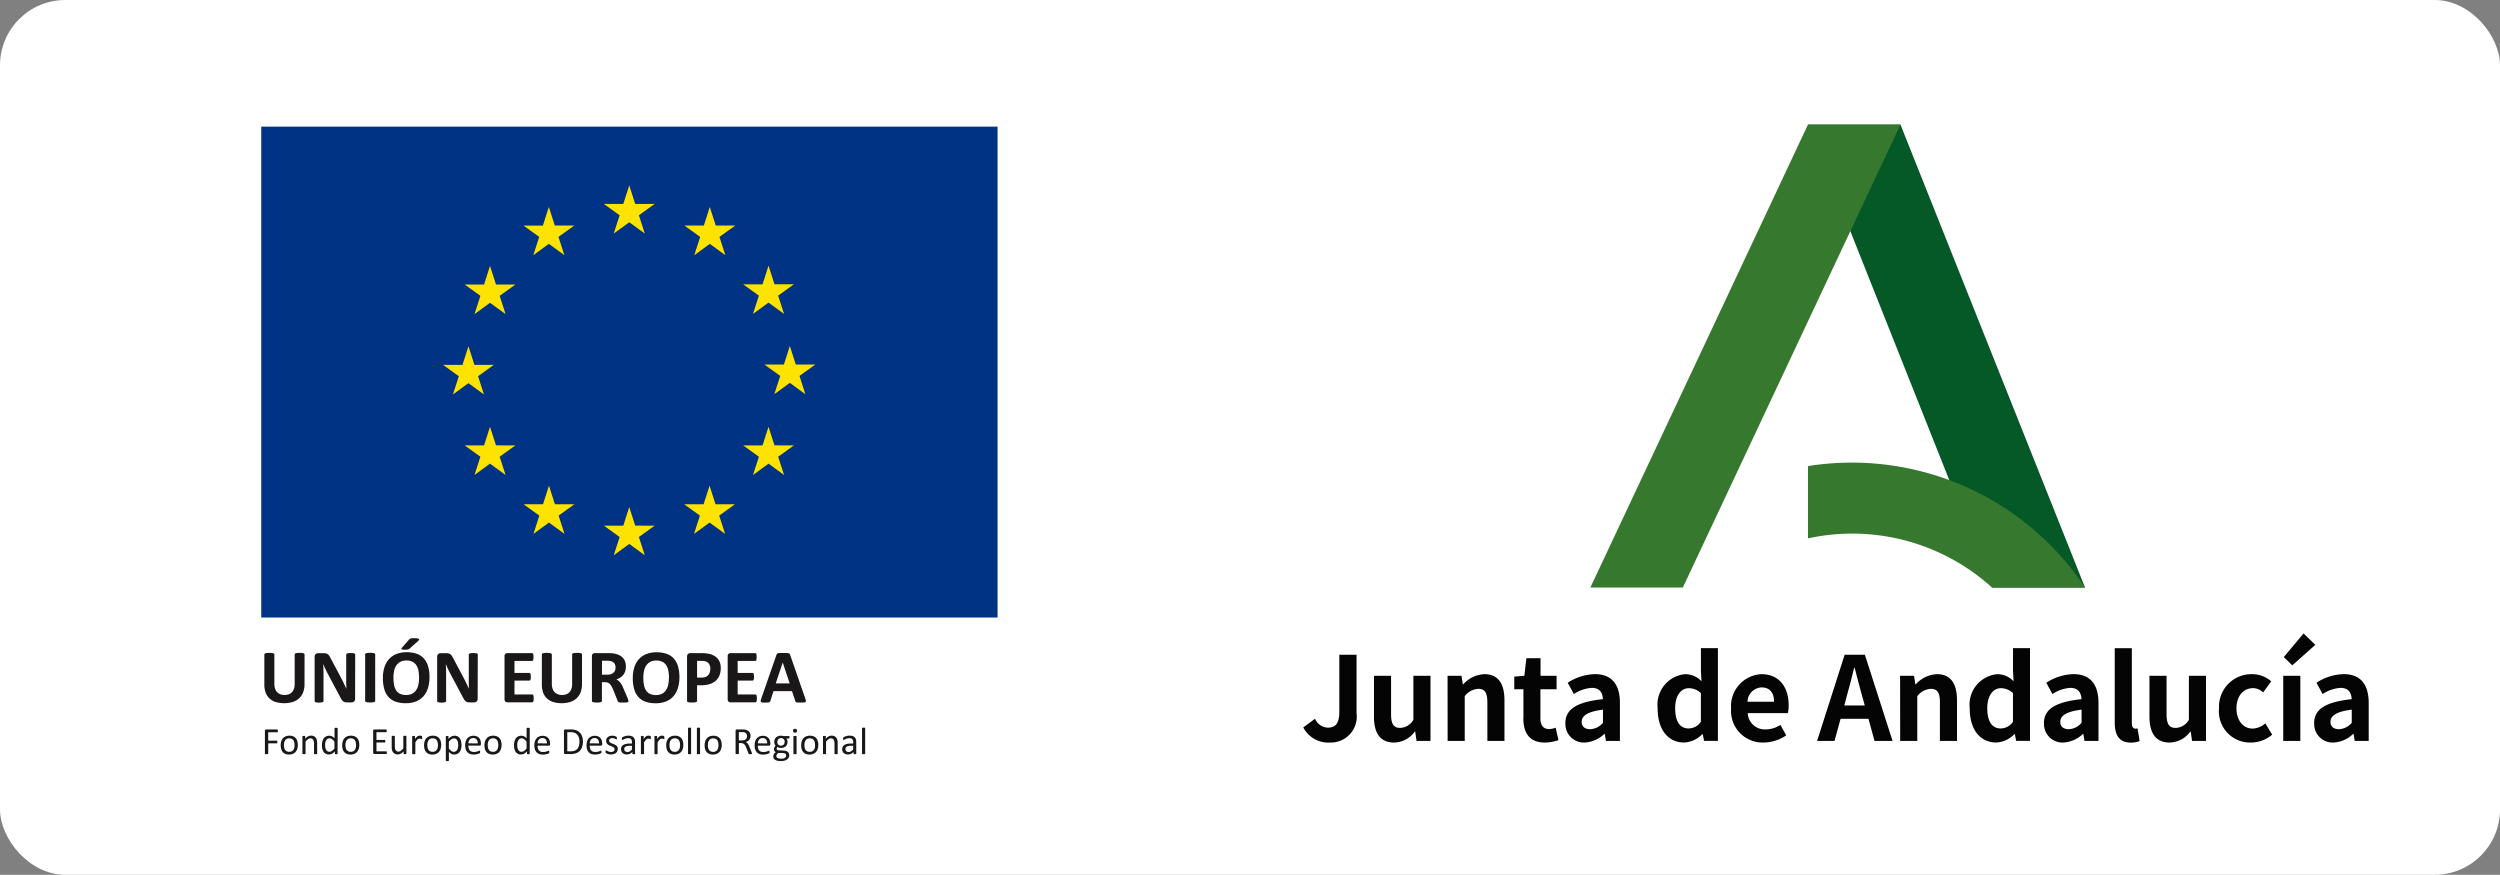
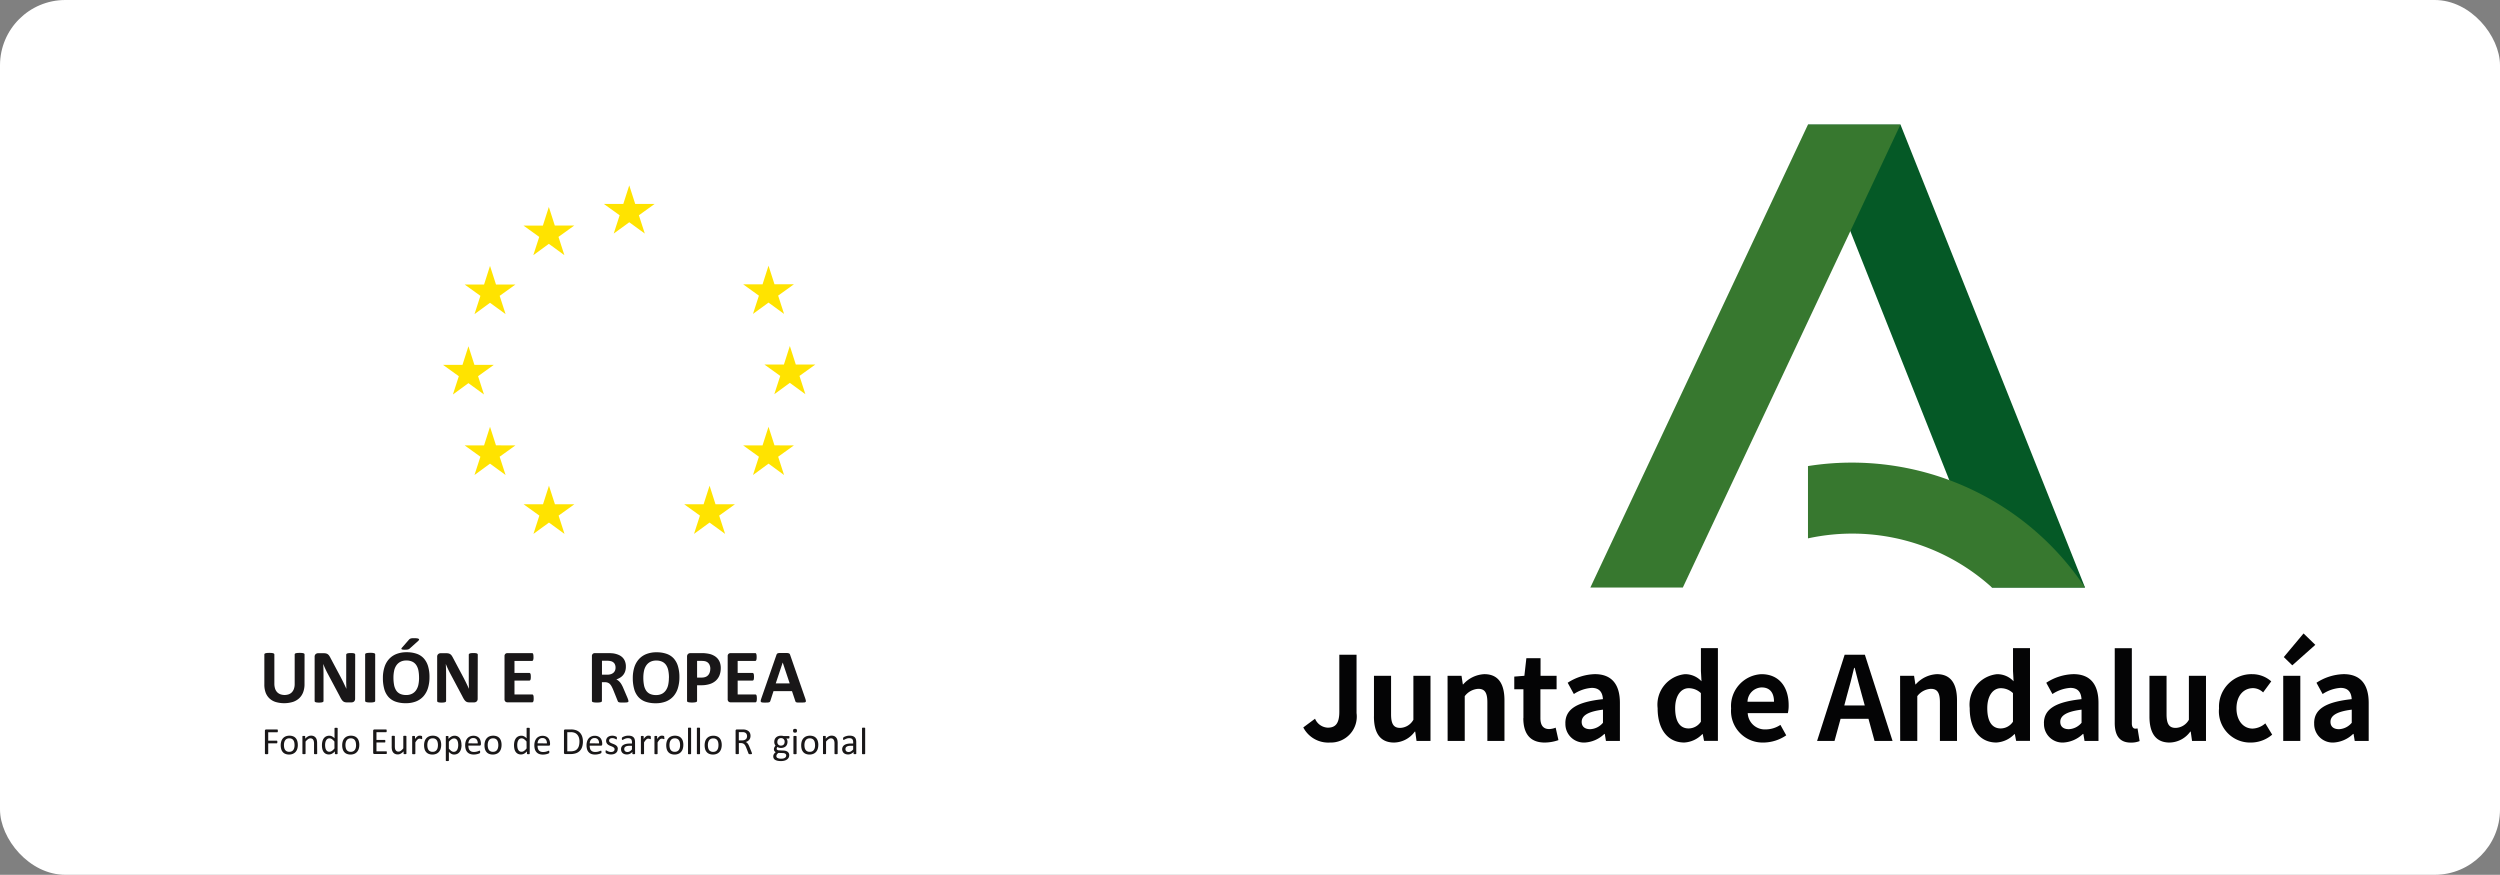
<svg xmlns="http://www.w3.org/2000/svg" width="191.301" height="66.939" viewBox="0 0 191.301 66.939">
  <rect x="0" y="0" width="191.301" height="66.939" fill="#808080" stroke="none" />
  <g id="Grupo_21576" data-name="Grupo 21576" transform="translate(-1018.699 -3662.186)">
    <rect id="Rectángulo_341" data-name="Rectángulo 341" width="191.301" height="66.94" rx="5" transform="translate(1018.699 3662.186)" fill="#fff" />
    <g id="Grupo_21573" data-name="Grupo 21573" transform="translate(1038.69 3671.876)">
      <path id="Trazado_22274" data-name="Trazado 22274" d="M1788.5,769.008a1.744,1.744,0,0,1-.1.619,1.214,1.214,0,0,1-.3.464,1.321,1.321,0,0,1-.489.288,2.314,2.314,0,0,1-1.306.009,1.217,1.217,0,0,1-.479-.269,1.185,1.185,0,0,1-.3-.449,1.747,1.747,0,0,1-.1-.63v-2.291a.084.084,0,0,1,.019-.052.115.115,0,0,1,.062-.038.631.631,0,0,1,.117-.024c.049-.005.111-.007.186-.007a1.825,1.825,0,0,1,.184.007.588.588,0,0,1,.116.024.129.129,0,0,1,.063.038.084.084,0,0,1,.019.052v2.224a1.249,1.249,0,0,0,.055.388.707.707,0,0,0,.158.272.656.656,0,0,0,.248.161.978.978,0,0,0,.645,0,.644.644,0,0,0,.242-.161.74.74,0,0,0,.152-.263,1.069,1.069,0,0,0,.055-.354v-2.267a.083.083,0,0,1,.017-.052.114.114,0,0,1,.062-.038.563.563,0,0,1,.117-.024,1.831,1.831,0,0,1,.184-.007,1.775,1.775,0,0,1,.183.007.621.621,0,0,1,.115.024.123.123,0,0,1,.062.038.1.1,0,0,1,.016.052Z" transform="translate(-1785.189 -726.358)" fill="#191718" />
      <path id="Trazado_22275" data-name="Trazado 22275" d="M1799.063,770.15a.276.276,0,0,1-.023.118.228.228,0,0,1-.062.088.218.218,0,0,1-.094.051.344.344,0,0,1-.109.016h-.326a.678.678,0,0,1-.177-.02.359.359,0,0,1-.137-.074.669.669,0,0,1-.12-.146,2.345,2.345,0,0,1-.13-.237l-.938-1.76c-.055-.105-.111-.218-.167-.339s-.107-.239-.151-.353h-.007c.009.14.015.279.018.418s.005.282.005.43v1.97a.1.1,0,0,1-.014.053.122.122,0,0,1-.058.039.388.388,0,0,1-.1.024,1.378,1.378,0,0,1-.173.01,1.308,1.308,0,0,1-.168-.01.4.4,0,0,1-.1-.024.115.115,0,0,1-.053-.039.094.094,0,0,1-.013-.053v-3.384a.253.253,0,0,1,.079-.2.288.288,0,0,1,.2-.069h.41a.814.814,0,0,1,.186.019.381.381,0,0,1,.135.063.459.459,0,0,1,.112.121,1.467,1.467,0,0,1,.107.19l.733,1.377.128.246c.042.081.081.16.12.241s.076.16.113.237.073.156.108.233h0c-.006-.136-.01-.277-.014-.426s0-.288,0-.422v-1.765a.086.086,0,0,1,.018-.053.142.142,0,0,1,.058-.041.373.373,0,0,1,.107-.024,1.3,1.3,0,0,1,.172-.009,1.22,1.22,0,0,1,.166.009.308.308,0,0,1,.1.024.121.121,0,0,1,.052.041.1.1,0,0,1,.014.053Z" transform="translate(-1791.881 -726.365)" fill="#191718" />
      <path id="Trazado_22276" data-name="Trazado 22276" d="M1807.343,770.3a.084.084,0,0,1-.018.053.144.144,0,0,1-.063.037.664.664,0,0,1-.116.023,1.6,1.6,0,0,1-.187.01,1.58,1.58,0,0,1-.184-.01.685.685,0,0,1-.118-.023.141.141,0,0,1-.063-.037.081.081,0,0,1-.019-.053v-3.557a.082.082,0,0,1,.019-.052.136.136,0,0,1,.065-.038.625.625,0,0,1,.116-.023q.075-.008.184-.008c.076,0,.139,0,.188.008a.609.609,0,0,1,.116.023.136.136,0,0,1,.063.038.086.086,0,0,1,.018.052Z" transform="translate(-1798.625 -726.358)" fill="#191718" />
      <path id="Trazado_22277" data-name="Trazado 22277" d="M1813.865,766.509a2.757,2.757,0,0,1-.116.838,1.705,1.705,0,0,1-.347.628,1.5,1.5,0,0,1-.568.393,2.116,2.116,0,0,1-.785.135,2.306,2.306,0,0,1-.766-.115,1.33,1.33,0,0,1-.546-.351,1.518,1.518,0,0,1-.327-.6,3.022,3.022,0,0,1-.109-.861,2.677,2.677,0,0,1,.117-.822,1.646,1.646,0,0,1,.345-.621,1.517,1.517,0,0,1,.569-.393,2.093,2.093,0,0,1,.788-.137,2.269,2.269,0,0,1,.755.114,1.319,1.319,0,0,1,.546.348,1.555,1.555,0,0,1,.333.6,2.856,2.856,0,0,1,.112.849m-.8.041a2.934,2.934,0,0,0-.045-.54,1.184,1.184,0,0,0-.159-.416.762.762,0,0,0-.3-.268,1.022,1.022,0,0,0-.466-.095.95.95,0,0,0-.47.107.857.857,0,0,0-.306.284,1.149,1.149,0,0,0-.164.415,2.465,2.465,0,0,0-.048.5,3.065,3.065,0,0,0,.046.555,1.21,1.21,0,0,0,.157.42.732.732,0,0,0,.3.267,1.067,1.067,0,0,0,.469.092.949.949,0,0,0,.47-.106.827.827,0,0,0,.306-.285,1.192,1.192,0,0,0,.165-.421,2.6,2.6,0,0,0,.047-.51m-.788-2.895a.493.493,0,0,1,.074-.071.321.321,0,0,1,.088-.04.55.55,0,0,1,.123-.018c.048,0,.108,0,.18,0a.958.958,0,0,1,.208.017.213.213,0,0,1,.1.045.051.051,0,0,1,.012.062.2.2,0,0,1-.054.073l-.647.582a.325.325,0,0,1-.059.046.328.328,0,0,1-.074.032.576.576,0,0,1-.1.019c-.041,0-.092.005-.151.005a1.122,1.122,0,0,1-.159-.009.189.189,0,0,1-.086-.028.049.049,0,0,1-.019-.049.191.191,0,0,1,.041-.068Z" transform="translate(-1800.992 -724.384)" fill="#191718" />
      <path id="Trazado_22278" data-name="Trazado 22278" d="M1824.78,770.15a.283.283,0,0,1-.021.118.252.252,0,0,1-.063.088.23.23,0,0,1-.093.051.35.35,0,0,1-.109.016h-.326a.678.678,0,0,1-.177-.02.362.362,0,0,1-.137-.074.662.662,0,0,1-.12-.146q-.058-.092-.131-.237l-.936-1.76c-.054-.105-.111-.218-.167-.339s-.107-.239-.152-.353h-.006c.007.14.014.279.018.418s.005.282.005.43v1.97a.092.092,0,0,1-.016.053.12.12,0,0,1-.055.039.416.416,0,0,1-.105.024,1.357,1.357,0,0,1-.171.01,1.331,1.331,0,0,1-.17-.01.4.4,0,0,1-.1-.024.112.112,0,0,1-.052-.039.1.1,0,0,1-.015-.053v-3.384a.256.256,0,0,1,.079-.2.288.288,0,0,1,.2-.069h.41a.818.818,0,0,1,.188.019.391.391,0,0,1,.135.063.477.477,0,0,1,.112.121,1.779,1.779,0,0,1,.108.19l.732,1.377c.043.082.086.165.127.246s.082.16.121.241.077.16.113.237.073.156.108.233h0c-.006-.136-.01-.277-.014-.426s0-.288,0-.422v-1.765a.078.078,0,0,1,.019-.053.15.15,0,0,1,.058-.041.381.381,0,0,1,.108-.024,1.276,1.276,0,0,1,.17-.009,1.237,1.237,0,0,1,.167.009.308.308,0,0,1,.1.024.119.119,0,0,1,.052.041.1.1,0,0,1,.014.053Z" transform="translate(-1808.22 -726.365)" fill="#191718" />
      <path id="Trazado_22279" data-name="Trazado 22279" d="M1838.056,770.139c0,.056,0,.1-.006.141a.349.349,0,0,1-.023.092.113.113,0,0,1-.036.05.078.078,0,0,1-.048.017h-1.892a.236.236,0,0,1-.161-.057.231.231,0,0,1-.066-.185v-3.282a.23.23,0,0,1,.066-.185.236.236,0,0,1,.161-.057h1.88a.072.072,0,0,1,.046.014.106.106,0,0,1,.036.052.481.481,0,0,1,.022.093c0,.037.006.086.006.144s0,.1-.006.137a.513.513,0,0,1-.022.092.126.126,0,0,1-.036.05.067.067,0,0,1-.046.016h-1.345v.92h1.138a.079.079,0,0,1,.049.016.108.108,0,0,1,.035.05.316.316,0,0,1,.022.09,1.519,1.519,0,0,1,0,.277.326.326,0,0,1-.022.09.114.114,0,0,1-.035.047.093.093,0,0,1-.049.014h-1.138v1.063h1.357a.081.081,0,0,1,.048.015.119.119,0,0,1,.036.051.359.359,0,0,1,.023.093c0,.037.006.085.006.14" transform="translate(-1817.209 -726.387)" fill="#191718" />
-       <path id="Trazado_22280" data-name="Trazado 22280" d="M1846.72,769.008a1.794,1.794,0,0,1-.1.619,1.228,1.228,0,0,1-.3.464,1.316,1.316,0,0,1-.488.288,2.322,2.322,0,0,1-1.308.009,1.219,1.219,0,0,1-.476-.269,1.166,1.166,0,0,1-.3-.449,1.764,1.764,0,0,1-.1-.63v-2.291a.1.1,0,0,1,.016-.052.125.125,0,0,1,.064-.038.632.632,0,0,1,.116-.024c.05-.005.111-.007.188-.007a1.8,1.8,0,0,1,.182.007.59.59,0,0,1,.117.024.124.124,0,0,1,.062.038.087.087,0,0,1,.02.052v2.224a1.235,1.235,0,0,0,.054.388.709.709,0,0,0,.16.272.638.638,0,0,0,.248.161.882.882,0,0,0,.321.054.9.9,0,0,0,.324-.055.632.632,0,0,0,.24-.161.715.715,0,0,0,.153-.263,1.07,1.07,0,0,0,.053-.354v-2.267a.089.089,0,0,1,.018-.052.118.118,0,0,1,.062-.038.566.566,0,0,1,.117-.024c.05-.005.112-.007.185-.007a1.807,1.807,0,0,1,.183.007.612.612,0,0,1,.114.024.121.121,0,0,1,.061.038.086.086,0,0,1,.017.052Z" transform="translate(-1822.177 -726.358)" fill="#191718" />
      <path id="Trazado_22281" data-name="Trazado 22281" d="M1856.967,770.34a.126.126,0,0,1-.011.054.09.09,0,0,1-.056.037.579.579,0,0,1-.128.021c-.056,0-.133.005-.229.005s-.146,0-.2-.005a.431.431,0,0,1-.115-.023.133.133,0,0,1-.059-.04.29.29,0,0,1-.029-.06l-.338-.841c-.041-.1-.08-.18-.119-.253a.818.818,0,0,0-.13-.186.476.476,0,0,0-.165-.112.568.568,0,0,0-.214-.037h-.239v1.434a.085.085,0,0,1-.019.053.141.141,0,0,1-.063.037.622.622,0,0,1-.116.023,1.585,1.585,0,0,1-.186.009,1.613,1.613,0,0,1-.185-.009.642.642,0,0,1-.118-.023.121.121,0,0,1-.06-.037.08.08,0,0,1-.018-.053v-3.419a.23.23,0,0,1,.066-.185.235.235,0,0,1,.162-.057h.974c.1,0,.18,0,.244.006s.123.008.175.014a1.633,1.633,0,0,1,.41.111.967.967,0,0,1,.307.2.845.845,0,0,1,.193.3,1.074,1.074,0,0,1,.067.4,1.16,1.16,0,0,1-.048.344.882.882,0,0,1-.142.278.909.909,0,0,1-.23.212,1.225,1.225,0,0,1-.311.146.9.9,0,0,1,.158.1.838.838,0,0,1,.139.141,1.1,1.1,0,0,1,.123.189,2.118,2.118,0,0,1,.116.241l.317.741c.028.074.049.128.058.161a.351.351,0,0,1,.015.081m-.986-2.555a.563.563,0,0,0-.084-.314.463.463,0,0,0-.278-.18,1.052,1.052,0,0,0-.132-.024,1.864,1.864,0,0,0-.2-.008h-.343v1.068h.39a.922.922,0,0,0,.285-.039.563.563,0,0,0,.2-.11.467.467,0,0,0,.122-.171.585.585,0,0,0,.041-.22" transform="translate(-1828.867 -726.387)" fill="#191718" />
      <path id="Trazado_22282" data-name="Trazado 22282" d="M1866.306,768.4a2.82,2.82,0,0,1-.117.838,1.691,1.691,0,0,1-.347.628,1.511,1.511,0,0,1-.568.393,2.114,2.114,0,0,1-.786.135,2.315,2.315,0,0,1-.766-.115,1.325,1.325,0,0,1-.545-.351,1.484,1.484,0,0,1-.327-.6,3,3,0,0,1-.111-.861,2.731,2.731,0,0,1,.116-.822,1.706,1.706,0,0,1,.348-.621,1.522,1.522,0,0,1,.569-.393,2.1,2.1,0,0,1,.787-.137,2.266,2.266,0,0,1,.755.115,1.328,1.328,0,0,1,.547.347,1.532,1.532,0,0,1,.332.6,2.868,2.868,0,0,1,.113.849m-.8.041a2.747,2.747,0,0,0-.048-.54,1.125,1.125,0,0,0-.158-.416.754.754,0,0,0-.3-.268,1.025,1.025,0,0,0-.465-.095.952.952,0,0,0-.472.107.861.861,0,0,0-.305.284,1.168,1.168,0,0,0-.165.415,2.463,2.463,0,0,0-.048.5,2.979,2.979,0,0,0,.046.554,1.188,1.188,0,0,0,.157.421.731.731,0,0,0,.3.267,1.06,1.06,0,0,0,.468.092.96.96,0,0,0,.472-.106.827.827,0,0,0,.3-.284,1.179,1.179,0,0,0,.165-.422,2.593,2.593,0,0,0,.048-.51" transform="translate(-1834.308 -726.271)" fill="#191718" />
      <path id="Trazado_22283" data-name="Trazado 22283" d="M1876.7,767.817a1.484,1.484,0,0,1-.1.562,1.1,1.1,0,0,1-.288.411,1.259,1.259,0,0,1-.465.254,2.114,2.114,0,0,1-.646.088h-.314v1.2a.079.079,0,0,1-.02.053.128.128,0,0,1-.062.037.639.639,0,0,1-.117.023,1.567,1.567,0,0,1-.187.009,1.628,1.628,0,0,1-.186-.009.622.622,0,0,1-.117-.023.128.128,0,0,1-.06-.037.08.08,0,0,1-.018-.053v-3.387a.272.272,0,0,1,.07-.2.26.26,0,0,1,.188-.069h.887c.091,0,.175,0,.254.01a2.832,2.832,0,0,1,.291.044,1.267,1.267,0,0,1,.341.124,1.015,1.015,0,0,1,.3.229.961.961,0,0,1,.187.323,1.283,1.283,0,0,1,.063.414m-.8.057a.686.686,0,0,0-.071-.327.477.477,0,0,0-.172-.19.593.593,0,0,0-.214-.077,1.746,1.746,0,0,0-.23-.015h-.326v1.277h.343a.813.813,0,0,0,.306-.05.516.516,0,0,0,.2-.137.582.582,0,0,0,.119-.213.834.834,0,0,0,.042-.268" transform="translate(-1841.538 -726.387)" fill="#191718" />
      <path id="Trazado_22284" data-name="Trazado 22284" d="M1884.885,770.139a1.344,1.344,0,0,1-.008.141.419.419,0,0,1-.02.092.15.15,0,0,1-.037.05.084.084,0,0,1-.049.017h-1.891a.236.236,0,0,1-.162-.057.23.23,0,0,1-.066-.185v-3.282a.229.229,0,0,1,.066-.185.235.235,0,0,1,.162-.057h1.879a.079.079,0,0,1,.046.014.1.1,0,0,1,.034.052.315.315,0,0,1,.022.093,1.231,1.231,0,0,1,.007.144,1.156,1.156,0,0,1-.007.137.328.328,0,0,1-.022.092.119.119,0,0,1-.034.05.073.073,0,0,1-.046.016h-1.344v.92h1.138a.076.076,0,0,1,.048.016.1.1,0,0,1,.036.05.31.31,0,0,1,.021.09,1.236,1.236,0,0,1,0,.277.32.32,0,0,1-.021.09.1.1,0,0,1-.036.047.09.09,0,0,1-.048.014h-1.138v1.063h1.356a.087.087,0,0,1,.049.015.161.161,0,0,1,.037.051.432.432,0,0,1,.02.093,1.341,1.341,0,0,1,.008.14" transform="translate(-1846.96 -726.387)" fill="#191718" />
      <path id="Trazado_22285" data-name="Trazado 22285" d="M1892.975,770.125a.973.973,0,0,1,.043.166.1.1,0,0,1-.023.092.2.2,0,0,1-.115.038c-.053,0-.128.007-.223.007s-.177,0-.232,0a.6.6,0,0,1-.126-.018.109.109,0,0,1-.061-.038.167.167,0,0,1-.028-.06l-.253-.756h-1.416l-.237.735a.258.258,0,0,1-.031.069.12.12,0,0,1-.061.043.422.422,0,0,1-.12.023c-.052,0-.119.005-.2.005a1.8,1.8,0,0,1-.208-.01.16.16,0,0,1-.1-.042.108.108,0,0,1-.021-.094.982.982,0,0,1,.043-.163l1.161-3.341a.251.251,0,0,1,.042-.08.144.144,0,0,1,.073-.046.56.56,0,0,1,.141-.021c.06,0,.14,0,.239,0,.115,0,.206,0,.273,0a.685.685,0,0,1,.158.021.162.162,0,0,1,.084.048.285.285,0,0,1,.041.087Zm-1.729-2.762h0l-.533,1.6h1.068Z" transform="translate(-1851.344 -726.358)" fill="#191718" />
      <path id="Trazado_22286" data-name="Trazado 22286" d="M1786.529,782.809a.429.429,0,0,1,0,.048.107.107,0,0,1-.01.033.051.051,0,0,1-.016.018.048.048,0,0,1-.021.005h-.688v.641h.652a.041.041,0,0,1,.019.005.036.036,0,0,1,.015.017.08.08,0,0,1,.012.031.462.462,0,0,1,0,.05.412.412,0,0,1,0,.047.092.092,0,0,1-.012.032.058.058,0,0,1-.015.02.042.042,0,0,1-.019.006h-.652v.784a.039.039,0,0,1-.028.035.182.182,0,0,1-.037.008.377.377,0,0,1-.062,0,.367.367,0,0,1-.06,0,.188.188,0,0,1-.039-.008.033.033,0,0,1-.021-.015.035.035,0,0,1-.006-.02V782.8a.093.093,0,0,1,.031-.079.106.106,0,0,1,.063-.022h.847a.045.045,0,0,1,.021.006.049.049,0,0,1,.016.019.117.117,0,0,1,.01.034.464.464,0,0,1,0,.049" transform="translate(-1785.261 -736.57)" fill="#191718" />
      <path id="Trazado_22287" data-name="Trazado 22287" d="M1790.17,784.7a1,1,0,0,1-.041.3.637.637,0,0,1-.126.232.568.568,0,0,1-.21.152.721.721,0,0,1-.292.056.752.752,0,0,1-.281-.049.492.492,0,0,1-.2-.14.577.577,0,0,1-.119-.222,1.03,1.03,0,0,1-.041-.3,1,1,0,0,1,.042-.294.649.649,0,0,1,.125-.233.573.573,0,0,1,.208-.151.747.747,0,0,1,.291-.054.738.738,0,0,1,.282.048.5.5,0,0,1,.2.139.58.58,0,0,1,.121.224,1.015,1.015,0,0,1,.039.295m-.249.016a1.078,1.078,0,0,0-.019-.2.481.481,0,0,0-.066-.165.316.316,0,0,0-.123-.113.4.4,0,0,0-.195-.042.421.421,0,0,0-.184.037.325.325,0,0,0-.127.108.509.509,0,0,0-.073.163.787.787,0,0,0-.024.206,1.048,1.048,0,0,0,.019.2.5.5,0,0,0,.067.166.335.335,0,0,0,.125.111.4.4,0,0,0,.193.042.42.42,0,0,0,.184-.037.341.341,0,0,0,.127-.106.426.426,0,0,0,.073-.163.82.82,0,0,0,.024-.208" transform="translate(-1787.371 -737.392)" fill="#191718" />
      <path id="Trazado_22288" data-name="Trazado 22288" d="M1794.55,785.369a.032.032,0,0,1-.006.02.071.071,0,0,1-.02.014.167.167,0,0,1-.037.008.44.44,0,0,1-.058,0,.475.475,0,0,1-.06,0,.2.2,0,0,1-.036-.008.088.088,0,0,1-.019-.014.033.033,0,0,1-.006-.02V784.6a.674.674,0,0,0-.019-.18.342.342,0,0,0-.05-.117.212.212,0,0,0-.086-.077.276.276,0,0,0-.122-.026.306.306,0,0,0-.182.065.955.955,0,0,0-.19.186v.916a.031.031,0,0,1-.005.02.07.07,0,0,1-.018.014l-.036.008a.475.475,0,0,1-.061,0,.452.452,0,0,1-.058,0,.242.242,0,0,1-.037-.008.055.055,0,0,1-.019-.014.028.028,0,0,1-.006-.02v-1.31a.038.038,0,0,1,0-.02.067.067,0,0,1,.018-.014.1.1,0,0,1,.034-.009c.013,0,.031,0,.052,0s.039,0,.053,0a.093.093,0,0,1,.034.009.056.056,0,0,1,.016.014.05.05,0,0,1,.007.02v.174a.76.76,0,0,1,.219-.181.478.478,0,0,1,.222-.057.5.5,0,0,1,.221.044.428.428,0,0,1,.145.119.469.469,0,0,1,.079.174,1,1,0,0,1,.025.241Z" transform="translate(-1790.269 -737.392)" fill="#191718" />
      <path id="Trazado_22289" data-name="Trazado 22289" d="M1798.694,784.308a.035.035,0,0,1,0,.02.031.031,0,0,1-.017.014l-.034.009a.366.366,0,0,1-.05,0,.385.385,0,0,1-.051,0l-.033-.009a.036.036,0,0,1-.02-.014.043.043,0,0,1,0-.02v-.172a.939.939,0,0,1-.216.175.492.492,0,0,1-.242.062.518.518,0,0,1-.247-.056.482.482,0,0,1-.165-.151.694.694,0,0,1-.093-.225,1.267,1.267,0,0,1-.028-.272,1.227,1.227,0,0,1,.036-.3.676.676,0,0,1,.108-.232.47.47,0,0,1,.177-.147.557.557,0,0,1,.243-.052.433.433,0,0,1,.21.051.726.726,0,0,1,.189.147v-.761a.055.055,0,0,1,.005-.02.055.055,0,0,1,.018-.015l.039-.008a.354.354,0,0,1,.057,0,.367.367,0,0,1,.059,0l.037.008a.071.071,0,0,1,.02.015.034.034,0,0,1,.005.02Zm-.241-.921a.927.927,0,0,0-.189-.185.328.328,0,0,0-.189-.063.279.279,0,0,0-.157.043.321.321,0,0,0-.1.116.522.522,0,0,0-.059.161.94.94,0,0,0-.019.183,1.237,1.237,0,0,0,.016.194.548.548,0,0,0,.054.168.3.3,0,0,0,.1.117.257.257,0,0,0,.156.045.318.318,0,0,0,.184-.058.832.832,0,0,0,.1-.078,1.484,1.484,0,0,0,.107-.121Z" transform="translate(-1792.854 -736.331)" fill="#191718" />
      <path id="Trazado_22290" data-name="Trazado 22290" d="M1803.068,784.7a.986.986,0,0,1-.043.3.657.657,0,0,1-.126.232.555.555,0,0,1-.209.152.719.719,0,0,1-.291.056.75.75,0,0,1-.282-.049.5.5,0,0,1-.2-.14.6.6,0,0,1-.118-.222,1.006,1.006,0,0,1-.04-.3.989.989,0,0,1,.041-.294.646.646,0,0,1,.125-.233.576.576,0,0,1,.208-.151.758.758,0,0,1,.294-.054.743.743,0,0,1,.28.048.505.505,0,0,1,.2.139.58.58,0,0,1,.121.224,1,1,0,0,1,.041.295m-.249.016a.981.981,0,0,0-.021-.2.449.449,0,0,0-.065-.165.3.3,0,0,0-.122-.113.4.4,0,0,0-.194-.042.414.414,0,0,0-.184.037.321.321,0,0,0-.127.108.481.481,0,0,0-.075.163.854.854,0,0,0-.024.206.958.958,0,0,0,.021.2.481.481,0,0,0,.064.166.351.351,0,0,0,.126.111.4.4,0,0,0,.193.042.411.411,0,0,0,.183-.037.349.349,0,0,0,.129-.106.476.476,0,0,0,.073-.163.879.879,0,0,0,.024-.208" transform="translate(-1795.565 -737.392)" fill="#191718" />
      <path id="Trazado_22291" data-name="Trazado 22291" d="M1809.289,784.48a.272.272,0,0,1,0,.046.074.074,0,0,1-.01.033.076.076,0,0,1-.015.019.071.071,0,0,1-.023,0h-.9a.1.1,0,0,1-.062-.021.1.1,0,0,1-.031-.08V782.8a.1.1,0,0,1,.031-.079.1.1,0,0,1,.063-.022h.894a.039.039,0,0,1,.021.006.034.034,0,0,1,.015.019.142.142,0,0,1,.009.033.288.288,0,0,1,0,.049.273.273,0,0,1,0,.046.1.1,0,0,1-.009.031.032.032,0,0,1-.015.019.036.036,0,0,1-.021.006h-.736v.591h.631a.035.035,0,0,1,.021.006.039.039,0,0,1,.015.018.064.064,0,0,1,.01.032.306.306,0,0,1,0,.048.268.268,0,0,1,0,.045.058.058,0,0,1-.01.03.03.03,0,0,1-.015.017.044.044,0,0,1-.021,0h-.631v.675h.746a.056.056,0,0,1,.023.005.072.072,0,0,1,.015.017.074.074,0,0,1,.01.033.287.287,0,0,1,0,.048" transform="translate(-1799.684 -736.57)" fill="#191718" />
      <path id="Trazado_22292" data-name="Trazado 22292" d="M1813.267,785.4a.035.035,0,0,1-.006.02.054.054,0,0,1-.019.014.137.137,0,0,1-.033.008.368.368,0,0,1-.052,0,.4.4,0,0,1-.055,0,.182.182,0,0,1-.034-.008.056.056,0,0,1-.016-.014.047.047,0,0,1,0-.02v-.173a.806.806,0,0,1-.222.18.475.475,0,0,1-.221.058.5.5,0,0,1-.22-.045.382.382,0,0,1-.145-.119.5.5,0,0,1-.079-.174,1.082,1.082,0,0,1-.024-.243v-.8a.032.032,0,0,1,.024-.034.168.168,0,0,1,.039-.009c.014,0,.035,0,.058,0s.042,0,.058,0a.124.124,0,0,1,.036.009.053.053,0,0,1,.02.014.031.031,0,0,1,.006.02v.764a.838.838,0,0,0,.017.183.332.332,0,0,0,.051.117.255.255,0,0,0,.086.076.27.27,0,0,0,.125.027.311.311,0,0,0,.179-.063,1.062,1.062,0,0,0,.189-.188v-.916a.043.043,0,0,1,0-.02.064.064,0,0,1,.021-.014.136.136,0,0,1,.037-.009c.014,0,.036,0,.059,0s.043,0,.057,0a.133.133,0,0,1,.038.009.092.092,0,0,1,.019.014.03.03,0,0,1,.007.02Z" transform="translate(-1802.159 -737.426)" fill="#191718" />
      <path id="Trazado_22293" data-name="Trazado 22293" d="M1817.215,784.146a.428.428,0,0,1,0,.054.19.19,0,0,1-.006.035.085.085,0,0,1-.011.02.029.029,0,0,1-.019.005.1.1,0,0,1-.028-.005.288.288,0,0,0-.037-.014l-.048-.012a.2.2,0,0,0-.056-.006.193.193,0,0,0-.073.014.265.265,0,0,0-.073.048.577.577,0,0,0-.081.089,1.464,1.464,0,0,0-.092.136v.861a.036.036,0,0,1-.007.02.05.05,0,0,1-.019.014.2.2,0,0,1-.036.009.523.523,0,0,1-.06,0,.511.511,0,0,1-.059,0,.193.193,0,0,1-.037-.009.036.036,0,0,1-.018-.014.026.026,0,0,1-.007-.02v-1.31a.034.034,0,0,1,.005-.02.059.059,0,0,1,.016-.014.111.111,0,0,1,.034-.009c.015,0,.032,0,.053,0s.04,0,.053,0a.086.086,0,0,1,.033.009.05.05,0,0,1,.016.014.039.039,0,0,1,.007.02v.192a1.1,1.1,0,0,1,.1-.13.474.474,0,0,1,.092-.077.283.283,0,0,1,.082-.041.322.322,0,0,1,.083-.01l.045,0a.372.372,0,0,1,.05.007l.048.013a.15.15,0,0,1,.03.015.053.053,0,0,1,.012.014.105.105,0,0,1,0,.016.2.2,0,0,1,0,.03c0,.014,0,.031,0,.053" transform="translate(-1804.899 -737.392)" fill="#191718" />
      <path id="Trazado_22294" data-name="Trazado 22294" d="M1820.252,784.7a1,1,0,0,1-.043.3.651.651,0,0,1-.125.232.567.567,0,0,1-.209.152.723.723,0,0,1-.292.056.752.752,0,0,1-.281-.049.5.5,0,0,1-.2-.14.574.574,0,0,1-.119-.222,1.007,1.007,0,0,1-.04-.3.959.959,0,0,1,.041-.294.631.631,0,0,1,.125-.233.564.564,0,0,1,.209-.151.737.737,0,0,1,.292-.054.752.752,0,0,1,.282.048.518.518,0,0,1,.2.139.6.6,0,0,1,.12.224,1.03,1.03,0,0,1,.041.295m-.249.016a.917.917,0,0,0-.021-.2.5.5,0,0,0-.064-.165.327.327,0,0,0-.123-.113.4.4,0,0,0-.194-.042.416.416,0,0,0-.185.037.327.327,0,0,0-.127.108.48.48,0,0,0-.074.163.82.82,0,0,0-.024.206.96.96,0,0,0,.019.2.478.478,0,0,0,.066.166.347.347,0,0,0,.125.111.4.4,0,0,0,.193.042.425.425,0,0,0,.185-.037.34.34,0,0,0,.126-.106.477.477,0,0,0,.074-.163.934.934,0,0,0,.023-.208" transform="translate(-1806.483 -737.392)" fill="#191718" />
      <path id="Trazado_22295" data-name="Trazado 22295" d="M1824.706,784.7a1.188,1.188,0,0,1-.037.308.652.652,0,0,1-.11.232.5.5,0,0,1-.176.147.557.557,0,0,1-.244.052.57.57,0,0,1-.107-.011.418.418,0,0,1-.1-.038.545.545,0,0,1-.094-.063,1,1,0,0,1-.1-.089v.656a.045.045,0,0,1-.005.021.087.087,0,0,1-.019.014.152.152,0,0,1-.038.008.5.5,0,0,1-.059,0,.463.463,0,0,1-.057,0,.191.191,0,0,1-.039-.008.07.07,0,0,1-.018-.014.044.044,0,0,1,0-.021v-1.83a.042.042,0,0,1,0-.021s.008-.009.017-.012a.086.086,0,0,1,.034-.009c.014,0,.029,0,.049,0s.037,0,.052,0a.094.094,0,0,1,.032.009.044.044,0,0,1,.019.012.061.061,0,0,1,0,.021v.177c.039-.04.078-.077.113-.107a.749.749,0,0,1,.113-.074.453.453,0,0,1,.115-.044.469.469,0,0,1,.125-.016.508.508,0,0,1,.243.055.456.456,0,0,1,.164.152.683.683,0,0,1,.092.224,1.16,1.16,0,0,1,.029.27m-.247.027a1.324,1.324,0,0,0-.015-.194.578.578,0,0,0-.053-.167.311.311,0,0,0-.1-.117.266.266,0,0,0-.157-.043.289.289,0,0,0-.091.015.359.359,0,0,0-.093.043.818.818,0,0,0-.1.078,1.332,1.332,0,0,0-.108.121v.52a1.015,1.015,0,0,0,.19.185.313.313,0,0,0,.186.064.266.266,0,0,0,.155-.044.308.308,0,0,0,.107-.116.547.547,0,0,0,.058-.163.9.9,0,0,0,.02-.182" transform="translate(-1809.38 -737.392)" fill="#191718" />
      <path id="Trazado_22296" data-name="Trazado 22296" d="M1828.76,784.658a.093.093,0,0,1-.093.1h-.864a.869.869,0,0,0,.022.2.4.4,0,0,0,.072.15.345.345,0,0,0,.134.1.507.507,0,0,0,.2.033.861.861,0,0,0,.167-.015,1.053,1.053,0,0,0,.128-.034.914.914,0,0,0,.087-.034.15.15,0,0,1,.052-.015.027.027,0,0,1,.017.006.044.044,0,0,1,.014.014.138.138,0,0,1,.006.03.4.4,0,0,1,0,.043.192.192,0,0,1,0,.033c0,.01,0,.017,0,.025a.042.042,0,0,1-.008.019.067.067,0,0,1-.013.017.233.233,0,0,1-.047.027.84.84,0,0,1-.1.036c-.041.012-.09.021-.145.032a1.153,1.153,0,0,1-.175.014.807.807,0,0,1-.282-.045.537.537,0,0,1-.207-.135.581.581,0,0,1-.124-.222,1.05,1.05,0,0,1-.043-.312.945.945,0,0,1,.046-.3.621.621,0,0,1,.126-.229.522.522,0,0,1,.2-.143.651.651,0,0,1,.261-.051.635.635,0,0,1,.263.05.49.49,0,0,1,.178.132.523.523,0,0,1,.1.2.835.835,0,0,1,.032.239Zm-.241-.072a.44.44,0,0,0-.085-.3.32.32,0,0,0-.263-.108.345.345,0,0,0-.158.034.33.33,0,0,0-.111.09.4.4,0,0,0-.071.128.54.54,0,0,0-.029.154Z" transform="translate(-1811.954 -737.392)" fill="#191718" />
      <path id="Trazado_22297" data-name="Trazado 22297" d="M1832.921,784.7a1,1,0,0,1-.042.3.638.638,0,0,1-.126.232.546.546,0,0,1-.21.152.709.709,0,0,1-.291.056.748.748,0,0,1-.281-.049.492.492,0,0,1-.2-.14.6.6,0,0,1-.119-.222,1,1,0,0,1-.039-.3.959.959,0,0,1,.041-.294.654.654,0,0,1,.126-.233.567.567,0,0,1,.208-.151.831.831,0,0,1,.574-.006.529.529,0,0,1,.2.139.623.623,0,0,1,.12.224.99.99,0,0,1,.039.295m-.248.016a.918.918,0,0,0-.021-.2.5.5,0,0,0-.066-.165.3.3,0,0,0-.123-.113.392.392,0,0,0-.194-.042.409.409,0,0,0-.184.037.315.315,0,0,0-.125.108.417.417,0,0,0-.075.163.756.756,0,0,0-.025.206.976.976,0,0,0,.02.2.5.5,0,0,0,.067.166.335.335,0,0,0,.123.111.4.4,0,0,0,.194.042.426.426,0,0,0,.185-.037.348.348,0,0,0,.126-.106.463.463,0,0,0,.073-.163.8.8,0,0,0,.025-.208" transform="translate(-1814.532 -737.392)" fill="#191718" />
      <path id="Trazado_22298" data-name="Trazado 22298" d="M1839,784.308a.035.035,0,0,1,0,.02.028.028,0,0,1-.017.014.221.221,0,0,1-.033.009.389.389,0,0,1-.051,0,.379.379,0,0,1-.05,0,.218.218,0,0,1-.034-.009.03.03,0,0,1-.019-.014.035.035,0,0,1-.005-.02v-.172a1,1,0,0,1-.214.175.506.506,0,0,1-.244.062.511.511,0,0,1-.246-.056.483.483,0,0,1-.167-.151.722.722,0,0,1-.092-.225,1.3,1.3,0,0,1-.028-.272,1.215,1.215,0,0,1,.036-.3.724.724,0,0,1,.108-.232.48.48,0,0,1,.177-.147.556.556,0,0,1,.243-.052.435.435,0,0,1,.211.051.7.7,0,0,1,.188.147v-.761a.046.046,0,0,1,.006-.02.047.047,0,0,1,.019-.015l.037-.008a.36.36,0,0,1,.057,0,.394.394,0,0,1,.06,0l.036.008a.07.07,0,0,1,.019.015.03.03,0,0,1,.006.02Zm-.242-.921a.9.9,0,0,0-.188-.185.328.328,0,0,0-.189-.063.28.28,0,0,0-.157.043.341.341,0,0,0-.1.116.528.528,0,0,0-.059.161.979.979,0,0,0-.018.183,1.3,1.3,0,0,0,.015.194.6.6,0,0,0,.053.168.347.347,0,0,0,.1.117.257.257,0,0,0,.157.045.317.317,0,0,0,.184-.058.8.8,0,0,0,.1-.078,1.4,1.4,0,0,0,.106-.121Z" transform="translate(-1818.458 -736.331)" fill="#191718" />
      <path id="Trazado_22299" data-name="Trazado 22299" d="M1843.276,784.658a.1.1,0,0,1-.027.08.1.1,0,0,1-.067.025h-.861a.831.831,0,0,0,.022.2.369.369,0,0,0,.074.15.337.337,0,0,0,.132.1.517.517,0,0,0,.2.033.878.878,0,0,0,.167-.015.988.988,0,0,0,.126-.034c.036-.012.065-.024.088-.034a.161.161,0,0,1,.051-.015.027.027,0,0,1,.018.006.027.027,0,0,1,.013.014.146.146,0,0,1,.007.03.379.379,0,0,1,0,.043c0,.012,0,.024,0,.033a.16.16,0,0,1,0,.025.058.058,0,0,1-.008.019.04.04,0,0,1-.013.017.167.167,0,0,1-.048.027.781.781,0,0,1-.1.036c-.041.012-.089.021-.145.032a1.148,1.148,0,0,1-.176.014.818.818,0,0,1-.281-.045.527.527,0,0,1-.205-.135.579.579,0,0,1-.125-.222,1.028,1.028,0,0,1-.043-.312.96.96,0,0,1,.044-.3.69.69,0,0,1,.125-.229.555.555,0,0,1,.2-.143.648.648,0,0,1,.261-.051.63.63,0,0,1,.262.05.51.51,0,0,1,.178.132.518.518,0,0,1,.1.2.827.827,0,0,1,.033.239Zm-.242-.072a.425.425,0,0,0-.083-.3.319.319,0,0,0-.262-.108.335.335,0,0,0-.269.123.384.384,0,0,0-.07.128.508.508,0,0,0-.028.154Z" transform="translate(-1821.178 -737.392)" fill="#191718" />
      <path id="Trazado_22300" data-name="Trazado 22300" d="M1849.748,783.616a1.314,1.314,0,0,1-.063.427.779.779,0,0,1-.182.3.763.763,0,0,1-.294.179,1.31,1.31,0,0,1-.417.06h-.4a.106.106,0,0,1-.064-.022.1.1,0,0,1-.03-.08V782.8a.094.094,0,0,1,.03-.08.109.109,0,0,1,.064-.022h.427a1.174,1.174,0,0,1,.414.063.76.76,0,0,1,.282.182.807.807,0,0,1,.174.288,1.181,1.181,0,0,1,.058.381m-.264.01a1.037,1.037,0,0,0-.037-.285.619.619,0,0,0-.12-.227.533.533,0,0,0-.2-.149.787.787,0,0,0-.319-.054h-.255v1.466h.258a.893.893,0,0,0,.3-.046.493.493,0,0,0,.206-.138.6.6,0,0,0,.124-.233,1.186,1.186,0,0,0,.042-.333" transform="translate(-1825.134 -736.571)" fill="#191718" />
      <path id="Trazado_22301" data-name="Trazado 22301" d="M1854.219,784.658a.1.1,0,0,1-.028.08.1.1,0,0,1-.065.025h-.862a.759.759,0,0,0,.022.2.335.335,0,0,0,.206.247.508.508,0,0,0,.2.033.878.878,0,0,0,.167-.015,1.106,1.106,0,0,0,.126-.034c.035-.012.064-.024.088-.034a.158.158,0,0,1,.051-.015.031.031,0,0,1,.019.006.029.029,0,0,1,.013.014c0,.007,0,.017.007.03a.36.36,0,0,1,0,.043c0,.012,0,.024,0,.033a.2.2,0,0,0-.005.025.112.112,0,0,1-.006.019.082.082,0,0,1-.014.017.23.23,0,0,1-.047.027.846.846,0,0,1-.1.036c-.041.012-.089.021-.144.032a1.173,1.173,0,0,1-.177.014.822.822,0,0,1-.282-.045.521.521,0,0,1-.2-.135.544.544,0,0,1-.125-.222,1.029,1.029,0,0,1-.042-.312.946.946,0,0,1,.044-.3.665.665,0,0,1,.125-.229.543.543,0,0,1,.2-.143.642.642,0,0,1,.259-.051.627.627,0,0,1,.263.05.486.486,0,0,1,.178.132.535.535,0,0,1,.1.2.862.862,0,0,1,.032.239Zm-.241-.072a.43.43,0,0,0-.085-.3.318.318,0,0,0-.263-.108.332.332,0,0,0-.269.123.386.386,0,0,0-.069.128.508.508,0,0,0-.028.154Z" transform="translate(-1828.13 -737.392)" fill="#191718" />
      <path id="Trazado_22302" data-name="Trazado 22302" d="M1857.96,785.013a.417.417,0,0,1-.036.179.376.376,0,0,1-.107.132.443.443,0,0,1-.162.082.717.717,0,0,1-.209.028.834.834,0,0,1-.134-.011.908.908,0,0,1-.113-.029.648.648,0,0,1-.085-.034.246.246,0,0,1-.052-.034.088.088,0,0,1-.022-.041.254.254,0,0,1-.007-.071c0-.019,0-.035,0-.047a.173.173,0,0,1,.009-.031.024.024,0,0,1,.012-.016.026.026,0,0,1,.018,0,.1.1,0,0,1,.046.018c.022.013.047.027.078.043a.625.625,0,0,0,.109.043.517.517,0,0,0,.254.008.269.269,0,0,0,.086-.04.164.164,0,0,0,.055-.063.207.207,0,0,0,.02-.093.148.148,0,0,0-.028-.094.252.252,0,0,0-.075-.066.623.623,0,0,0-.1-.052l-.12-.047a1.078,1.078,0,0,1-.12-.056.436.436,0,0,1-.1-.076.327.327,0,0,1-.075-.108.359.359,0,0,1-.029-.151.348.348,0,0,1,.031-.147.331.331,0,0,1,.087-.124.471.471,0,0,1,.15-.086.7.7,0,0,1,.314-.023.71.71,0,0,1,.094.023.43.43,0,0,1,.073.027c.019.01.033.019.046.027a.061.061,0,0,1,.019.021.045.045,0,0,1,.009.02c0,.006,0,.016,0,.026a.178.178,0,0,1,0,.039.207.207,0,0,1,0,.043.076.076,0,0,1-.007.029c0,.008-.007.015-.012.017a.025.025,0,0,1-.015.005.075.075,0,0,1-.039-.016.591.591,0,0,0-.064-.033.551.551,0,0,0-.091-.034.4.4,0,0,0-.121-.017.38.38,0,0,0-.108.014.221.221,0,0,0-.077.039.181.181,0,0,0-.061.136.147.147,0,0,0,.03.094.283.283,0,0,0,.076.069.658.658,0,0,0,.107.052l.12.047a1.345,1.345,0,0,1,.124.056.432.432,0,0,1,.107.074.354.354,0,0,1,.075.1.337.337,0,0,1,.028.145" transform="translate(-1830.684 -737.392)" fill="#191718" />
      <path id="Trazado_22303" data-name="Trazado 22303" d="M1861.347,785.372a.029.029,0,0,1-.011.025.066.066,0,0,1-.031.012.376.376,0,0,1-.121,0,.062.062,0,0,1-.033-.012.031.031,0,0,1-.011-.025v-.132a.61.61,0,0,1-.192.143.5.5,0,0,1-.223.051.615.615,0,0,1-.187-.027.4.4,0,0,1-.142-.078.339.339,0,0,1-.091-.125.421.421,0,0,1-.033-.169.362.362,0,0,1,.174-.328.666.666,0,0,1,.206-.08,1.247,1.247,0,0,1,.275-.028h.181v-.1a.444.444,0,0,0-.017-.134.216.216,0,0,0-.05-.1.232.232,0,0,0-.094-.059.453.453,0,0,0-.138-.019.566.566,0,0,0-.161.021.775.775,0,0,0-.123.047c-.036.017-.065.033-.089.047a.135.135,0,0,1-.054.021.038.038,0,0,1-.021-.006.069.069,0,0,1-.015-.017.1.1,0,0,1-.009-.03.257.257,0,0,1,0-.039.2.2,0,0,1,0-.058.076.076,0,0,1,.025-.04.291.291,0,0,1,.068-.045.946.946,0,0,1,.111-.046.976.976,0,0,1,.136-.035.868.868,0,0,1,.15-.013.792.792,0,0,1,.239.031.406.406,0,0,1,.161.095.345.345,0,0,1,.088.153.716.716,0,0,1,.028.214Zm-.239-.6h-.205a.836.836,0,0,0-.17.017.337.337,0,0,0-.122.05.2.2,0,0,0-.072.078.251.251,0,0,0-.022.106.215.215,0,0,0,.064.163.264.264,0,0,0,.182.059.331.331,0,0,0,.174-.047.769.769,0,0,0,.17-.147Z" transform="translate(-1832.741 -737.392)" fill="#191718" />
      <path id="Trazado_22304" data-name="Trazado 22304" d="M1865.194,784.146c0,.023,0,.04,0,.054a.116.116,0,0,1,0,.035.043.043,0,0,1-.011.02.026.026,0,0,1-.018.005.087.087,0,0,1-.028-.005.365.365,0,0,0-.037-.014l-.048-.012a.2.2,0,0,0-.057-.006.19.19,0,0,0-.072.014.264.264,0,0,0-.074.048.617.617,0,0,0-.08.089c-.029.038-.059.081-.094.136v.861a.031.031,0,0,1-.006.02.042.042,0,0,1-.019.014.222.222,0,0,1-.036.009.553.553,0,0,1-.061,0,.52.52,0,0,1-.058,0,.193.193,0,0,1-.036-.009.046.046,0,0,1-.02-.014.035.035,0,0,1-.005-.02v-1.31a.048.048,0,0,1,0-.02.053.053,0,0,1,.018-.014.086.086,0,0,1,.033-.009c.013,0,.031,0,.053,0s.041,0,.054,0a.077.077,0,0,1,.032.009.054.054,0,0,1,.017.014.034.034,0,0,1,.006.02v.192a1,1,0,0,1,.1-.13.5.5,0,0,1,.09-.077.319.319,0,0,1,.082-.041.338.338,0,0,1,.085-.01l.043,0a.36.36,0,0,1,.05.007l.048.013a.085.085,0,0,1,.029.015.049.049,0,0,1,.012.014.065.065,0,0,1,.005.016.276.276,0,0,0,0,.03Z" transform="translate(-1835.383 -737.392)" fill="#191718" />
      <path id="Trazado_22305" data-name="Trazado 22305" d="M1868.043,784.146c0,.023,0,.04,0,.054a.121.121,0,0,1-.006.035.043.043,0,0,1-.01.02.029.029,0,0,1-.019.005.085.085,0,0,1-.028-.005c-.011-.005-.025-.01-.038-.014l-.047-.012a.208.208,0,0,0-.056-.006.177.177,0,0,0-.072.014.259.259,0,0,0-.075.048.779.779,0,0,0-.081.089c-.027.038-.058.081-.092.136v.861a.034.034,0,0,1-.006.02.064.064,0,0,1-.019.014.218.218,0,0,1-.037.009.88.88,0,0,1-.117,0l-.037-.009a.057.057,0,0,1-.019-.014.04.04,0,0,1-.005-.02v-1.31a.057.057,0,0,1,0-.02s.009-.009.018-.014a.092.092,0,0,1,.033-.009c.013,0,.031,0,.053,0s.04,0,.053,0a.081.081,0,0,1,.032.009.086.086,0,0,1,.018.014.048.048,0,0,1,0,.02v.192a1.241,1.241,0,0,1,.1-.13.561.561,0,0,1,.088-.077.349.349,0,0,1,.085-.041.321.321,0,0,1,.083-.01l.042,0a.318.318,0,0,1,.05.007l.049.013a.12.12,0,0,1,.03.015.037.037,0,0,1,.012.014s0,.01,0,.016a.163.163,0,0,1,0,.03c0,.014,0,.031,0,.053" transform="translate(-1837.191 -737.392)" fill="#191718" />
      <path id="Trazado_22306" data-name="Trazado 22306" d="M1871.063,784.7a1.036,1.036,0,0,1-.042.3.646.646,0,0,1-.126.232.562.562,0,0,1-.21.152.715.715,0,0,1-.291.056.755.755,0,0,1-.282-.049.513.513,0,0,1-.2-.14.6.6,0,0,1-.119-.222,1.077,1.077,0,0,1-.039-.3,1.013,1.013,0,0,1,.042-.294.638.638,0,0,1,.125-.233.56.56,0,0,1,.209-.151.831.831,0,0,1,.574-.006.509.509,0,0,1,.2.139.6.6,0,0,1,.121.224,1.067,1.067,0,0,1,.039.295m-.25.016a1.02,1.02,0,0,0-.019-.2.512.512,0,0,0-.065-.165.318.318,0,0,0-.124-.113.4.4,0,0,0-.194-.042.422.422,0,0,0-.185.037.328.328,0,0,0-.126.108.49.49,0,0,0-.075.163.844.844,0,0,0-.023.206.914.914,0,0,0,.019.2.493.493,0,0,0,.066.166.337.337,0,0,0,.125.111.408.408,0,0,0,.194.042.421.421,0,0,0,.184-.037.347.347,0,0,0,.127-.106.467.467,0,0,0,.073-.163.868.868,0,0,0,.023-.208" transform="translate(-1838.765 -737.392)" fill="#191718" />
      <path id="Trazado_22307" data-name="Trazado 22307" d="M1874.555,784.3a.028.028,0,0,1-.006.02.056.056,0,0,1-.019.014.218.218,0,0,1-.037.008.463.463,0,0,1-.059,0,.449.449,0,0,1-.059,0,.248.248,0,0,1-.037-.008.06.06,0,0,1-.019-.014.038.038,0,0,1,0-.02v-1.944a.04.04,0,0,1,0-.021.045.045,0,0,1,.019-.015.157.157,0,0,1,.037-.009.524.524,0,0,1,.059,0,.542.542,0,0,1,.059,0,.142.142,0,0,1,.037.009.042.042,0,0,1,.019.015.029.029,0,0,1,.006.021Z" transform="translate(-1841.663 -736.32)" fill="#191718" />
      <path id="Trazado_22308" data-name="Trazado 22308" d="M1876.431,784.3a.031.031,0,0,1-.008.02.052.052,0,0,1-.017.014.218.218,0,0,1-.037.008.477.477,0,0,1-.061,0,.45.45,0,0,1-.058,0,.2.2,0,0,1-.037-.008.044.044,0,0,1-.019-.014.03.03,0,0,1-.005-.02v-1.944a.031.031,0,0,1,.005-.021.035.035,0,0,1,.019-.015.134.134,0,0,1,.037-.009.529.529,0,0,1,.058,0,.558.558,0,0,1,.061,0,.142.142,0,0,1,.037.009.039.039,0,0,1,.017.015.032.032,0,0,1,.008.021Z" transform="translate(-1842.854 -736.32)" fill="#191718" />
      <path id="Trazado_22309" data-name="Trazado 22309" d="M1879.124,784.7a.963.963,0,0,1-.043.3.645.645,0,0,1-.124.232.574.574,0,0,1-.211.152.717.717,0,0,1-.292.056.758.758,0,0,1-.281-.049.506.506,0,0,1-.2-.14.58.58,0,0,1-.119-.222,1.118,1.118,0,0,1,0-.59.646.646,0,0,1,.125-.233.566.566,0,0,1,.21-.151.737.737,0,0,1,.292-.054.744.744,0,0,1,.282.048.516.516,0,0,1,.2.139.591.591,0,0,1,.12.224,1,1,0,0,1,.041.295m-.249.016a1.057,1.057,0,0,0-.019-.2.506.506,0,0,0-.065-.165.32.32,0,0,0-.125-.113.394.394,0,0,0-.193-.042.415.415,0,0,0-.184.037.334.334,0,0,0-.127.108.5.5,0,0,0-.075.163.82.82,0,0,0-.024.206.913.913,0,0,0,.02.2.5.5,0,0,0,.065.166.325.325,0,0,0,.125.111.4.4,0,0,0,.194.042.419.419,0,0,0,.183-.037.344.344,0,0,0,.126-.106.451.451,0,0,0,.074-.163.868.868,0,0,0,.023-.208" transform="translate(-1843.887 -737.392)" fill="#191718" />
      <path id="Trazado_22310" data-name="Trazado 22310" d="M1885.552,784.545a.051.051,0,0,1,0,.021.043.043,0,0,1-.019.015l-.04.008a.6.6,0,0,1-.07,0,.472.472,0,0,1-.061,0,.176.176,0,0,1-.039-.009.054.054,0,0,1-.022-.019.1.1,0,0,1-.013-.029l-.173-.443a1.466,1.466,0,0,0-.064-.14.521.521,0,0,0-.078-.11.31.31,0,0,0-.108-.07.371.371,0,0,0-.146-.027h-.167v.8a.042.042,0,0,1-.005.021.062.062,0,0,1-.021.014.208.208,0,0,1-.039.008.334.334,0,0,1-.06,0,.351.351,0,0,1-.06,0,.168.168,0,0,1-.038-.008.038.038,0,0,1-.021-.014.039.039,0,0,1-.006-.021V782.8a.093.093,0,0,1,.029-.08.107.107,0,0,1,.063-.022h.4c.047,0,.087,0,.119,0l.083.008a.7.7,0,0,1,.194.06.467.467,0,0,1,.141.1.4.4,0,0,1,.085.143.57.57,0,0,1,.028.179.543.543,0,0,1-.026.169.4.4,0,0,1-.073.133.566.566,0,0,1-.115.1.754.754,0,0,1-.15.07.436.436,0,0,1,.084.051.478.478,0,0,1,.071.075.656.656,0,0,1,.061.1c.02.038.039.08.059.128l.169.415c.013.034.021.06.025.073a.106.106,0,0,1,.006.032m-.377-1.322a.328.328,0,0,0-.051-.186.268.268,0,0,0-.165-.11.421.421,0,0,0-.081-.015c-.03,0-.072,0-.121,0h-.211v.635h.245a.545.545,0,0,0,.171-.024.35.35,0,0,0,.12-.067.247.247,0,0,0,.07-.1.345.345,0,0,0,.023-.127" transform="translate(-1848.005 -736.57)" fill="#191718" />
-       <path id="Trazado_22311" data-name="Trazado 22311" d="M1889.5,784.658a.1.1,0,0,1-.028.08.1.1,0,0,1-.067.025h-.862a.886.886,0,0,0,.021.2.379.379,0,0,0,.074.15.329.329,0,0,0,.133.1.519.519,0,0,0,.2.033.874.874,0,0,0,.165-.015,1.035,1.035,0,0,0,.127-.034c.035-.012.064-.024.087-.034a.163.163,0,0,1,.052-.015.039.039,0,0,1,.031.02.065.065,0,0,1,.007.03c0,.012,0,.026,0,.043s0,.024,0,.033a.119.119,0,0,1,0,.025.057.057,0,0,1-.007.019.052.052,0,0,1-.014.017.26.26,0,0,1-.048.027.838.838,0,0,1-.1.036c-.042.012-.09.021-.145.032a1.17,1.17,0,0,1-.177.014.832.832,0,0,1-.282-.045.532.532,0,0,1-.2-.135.581.581,0,0,1-.124-.222,1,1,0,0,1-.042-.312.961.961,0,0,1,.043-.3.673.673,0,0,1,.125-.229.554.554,0,0,1,.2-.143.646.646,0,0,1,.261-.051.629.629,0,0,1,.262.05.515.515,0,0,1,.178.132.534.534,0,0,1,.1.2.787.787,0,0,1,.034.239Zm-.242-.072a.431.431,0,0,0-.083-.3.321.321,0,0,0-.263-.108.337.337,0,0,0-.157.034.346.346,0,0,0-.112.09.4.4,0,0,0-.071.128.531.531,0,0,0-.028.154Z" transform="translate(-1850.547 -737.392)" fill="#191718" />
      <path id="Trazado_22312" data-name="Trazado 22312" d="M1893.445,784.124a.132.132,0,0,1-.015.073.039.039,0,0,1-.035.023h-.187a.288.288,0,0,1,.07.115.414.414,0,0,1,.02.132.515.515,0,0,1-.035.2.406.406,0,0,1-.1.148.461.461,0,0,1-.16.092.645.645,0,0,1-.208.032.53.53,0,0,1-.152-.021.305.305,0,0,1-.111-.053.2.2,0,0,0-.044.06.18.18,0,0,0-.017.077.1.1,0,0,0,.048.084.217.217,0,0,0,.125.036l.341.016a.74.74,0,0,1,.179.025.5.5,0,0,1,.142.07.3.3,0,0,1,.092.109.314.314,0,0,1,.034.151.424.424,0,0,1-.037.17.4.4,0,0,1-.117.144.563.563,0,0,1-.2.1.968.968,0,0,1-.285.036,1.192,1.192,0,0,1-.269-.026.666.666,0,0,1-.183-.074.291.291,0,0,1-.1-.111.3.3,0,0,1-.031-.14.457.457,0,0,1,.009-.094.322.322,0,0,1,.039-.086.351.351,0,0,1,.058-.078.744.744,0,0,1,.082-.074.256.256,0,0,1-.105-.091.228.228,0,0,1-.033-.119.335.335,0,0,1,.036-.16.584.584,0,0,1,.09-.125.43.43,0,0,1-.1-.285.527.527,0,0,1,.037-.2.435.435,0,0,1,.267-.243.591.591,0,0,1,.2-.034c.041,0,.077,0,.112.007a.73.73,0,0,1,.1.019h.4a.038.038,0,0,1,.037.024.155.155,0,0,1,.013.074m-.255,1.382a.145.145,0,0,0-.069-.13.343.343,0,0,0-.188-.049l-.338-.011a.616.616,0,0,0-.077.069.424.424,0,0,0-.048.062.211.211,0,0,0-.023.06.268.268,0,0,0-.007.059.154.154,0,0,0,.1.143.575.575,0,0,0,.268.049.7.7,0,0,0,.183-.021.337.337,0,0,0,.118-.056.2.2,0,0,0,.065-.079.246.246,0,0,0,.02-.095m-.122-1.038a.26.26,0,0,0-.281-.284.283.283,0,0,0-.122.024.242.242,0,0,0-.086.064.255.255,0,0,0-.051.093.365.365,0,0,0-.017.112.257.257,0,0,0,.28.278.3.3,0,0,0,.124-.023.224.224,0,0,0,.087-.063.259.259,0,0,0,.05-.092.364.364,0,0,0,.016-.11" transform="translate(-1853.03 -737.396)" fill="#191718" />
      <path id="Trazado_22313" data-name="Trazado 22313" d="M1896.667,782.712a.15.15,0,0,1-.034.115.167.167,0,0,1-.117.031.169.169,0,0,1-.115-.03.217.217,0,0,1,0-.228.173.173,0,0,1,.118-.031.166.166,0,0,1,.114.03.15.15,0,0,1,.034.113m-.029,1.752a.032.032,0,0,1-.007.02.078.078,0,0,1-.019.014.174.174,0,0,1-.037.008.735.735,0,0,1-.117,0,.177.177,0,0,1-.036-.008.06.06,0,0,1-.02-.014.056.056,0,0,1-.005-.02v-1.31a.058.058,0,0,1,.005-.019.048.048,0,0,1,.02-.015.18.18,0,0,1,.036-.009c.016,0,.034,0,.058,0s.046,0,.059,0a.176.176,0,0,1,.037.009.058.058,0,0,1,.019.015.032.032,0,0,1,.007.019Z" transform="translate(-1855.674 -736.486)" fill="#191718" />
      <path id="Trazado_22314" data-name="Trazado 22314" d="M1899.383,784.7a1,1,0,0,1-.042.3.667.667,0,0,1-.126.232.562.562,0,0,1-.21.152.714.714,0,0,1-.292.056.756.756,0,0,1-.281-.049.512.512,0,0,1-.2-.14.609.609,0,0,1-.12-.222,1.117,1.117,0,0,1-.038-.3,1.04,1.04,0,0,1,.041-.294.661.661,0,0,1,.125-.233.581.581,0,0,1,.209-.151.831.831,0,0,1,.574-.006.513.513,0,0,1,.2.139.591.591,0,0,1,.12.224.965.965,0,0,1,.041.295m-.25.016a.965.965,0,0,0-.02-.2.444.444,0,0,0-.064-.165.32.32,0,0,0-.124-.113.4.4,0,0,0-.194-.042.416.416,0,0,0-.185.037.331.331,0,0,0-.127.108.489.489,0,0,0-.074.163.818.818,0,0,0-.025.206,1.048,1.048,0,0,0,.019.2.472.472,0,0,0,.068.166.317.317,0,0,0,.123.111.4.4,0,0,0,.2.042.421.421,0,0,0,.183-.037.346.346,0,0,0,.126-.106.5.5,0,0,0,.074-.163.855.855,0,0,0,.023-.208" transform="translate(-1856.757 -737.392)" fill="#191718" />
      <path id="Trazado_22315" data-name="Trazado 22315" d="M1903.762,785.369a.056.056,0,0,1-.005.02.066.066,0,0,1-.02.014.209.209,0,0,1-.036.008.448.448,0,0,1-.058,0,.459.459,0,0,1-.059,0,.267.267,0,0,1-.038-.008.083.083,0,0,1-.019-.014.035.035,0,0,1-.005-.02V784.6a.722.722,0,0,0-.018-.18.343.343,0,0,0-.051-.117.209.209,0,0,0-.085-.077.284.284,0,0,0-.124-.026.3.3,0,0,0-.179.065.931.931,0,0,0-.19.186v.916a.029.029,0,0,1-.006.02.087.087,0,0,1-.019.014.227.227,0,0,1-.036.008.461.461,0,0,1-.059,0,.443.443,0,0,1-.058,0,.253.253,0,0,1-.037-.008.062.062,0,0,1-.019-.014.044.044,0,0,1,0-.02v-1.31a.06.06,0,0,1,0-.02.047.047,0,0,1,.017-.014.109.109,0,0,1,.034-.009c.014,0,.031,0,.054,0s.039,0,.052,0a.076.076,0,0,1,.031.009.045.045,0,0,1,.018.014.037.037,0,0,1,.006.02v.174a.788.788,0,0,1,.221-.181.468.468,0,0,1,.223-.057.516.516,0,0,1,.22.044.417.417,0,0,1,.144.119.477.477,0,0,1,.079.174,1.035,1.035,0,0,1,.024.241Z" transform="translate(-1859.656 -737.392)" fill="#191718" />
      <path id="Trazado_22316" data-name="Trazado 22316" d="M1907.76,785.372a.029.029,0,0,1-.013.025.061.061,0,0,1-.032.012.216.216,0,0,1-.058,0,.249.249,0,0,1-.061,0,.07.07,0,0,1-.033-.012.034.034,0,0,1-.009-.025v-.132a.642.642,0,0,1-.192.143.508.508,0,0,1-.223.051.6.6,0,0,1-.187-.027.4.4,0,0,1-.143-.078.334.334,0,0,1-.09-.125.39.39,0,0,1,.14-.5.672.672,0,0,1,.207-.08,1.233,1.233,0,0,1,.276-.028h.18v-.1a.527.527,0,0,0-.017-.134.22.22,0,0,0-.143-.156.466.466,0,0,0-.141-.019.545.545,0,0,0-.159.021.8.8,0,0,0-.123.047c-.036.017-.066.033-.091.047a.123.123,0,0,1-.051.021.032.032,0,0,1-.021-.006.049.049,0,0,1-.016-.017.1.1,0,0,1-.009-.03.172.172,0,0,1,0-.039.246.246,0,0,1,0-.058.077.077,0,0,1,.025-.04.323.323,0,0,1,.067-.045.936.936,0,0,1,.111-.046,1.033,1.033,0,0,1,.137-.035.859.859,0,0,1,.15-.013.807.807,0,0,1,.24.031.418.418,0,0,1,.159.095.373.373,0,0,1,.09.153.768.768,0,0,1,.027.214Zm-.239-.6h-.206a.874.874,0,0,0-.172.017.346.346,0,0,0-.119.05.186.186,0,0,0-.071.078.237.237,0,0,0-.022.106.214.214,0,0,0,.063.163.262.262,0,0,0,.181.059.336.336,0,0,0,.176-.047.739.739,0,0,0,.17-.147Z" transform="translate(-1862.228 -737.392)" fill="#191718" />
      <path id="Trazado_22317" data-name="Trazado 22317" d="M1911.08,784.3a.039.039,0,0,1-.006.02.056.056,0,0,1-.018.014.219.219,0,0,1-.037.008.789.789,0,0,1-.118,0,.234.234,0,0,1-.037-.008.045.045,0,0,1-.018-.014.035.035,0,0,1-.006-.02v-1.944a.036.036,0,0,1,.006-.021.035.035,0,0,1,.018-.015.15.15,0,0,1,.037-.009.789.789,0,0,1,.118,0,.144.144,0,0,1,.037.009.042.042,0,0,1,.018.015.04.04,0,0,1,.006.021Z" transform="translate(-1864.868 -736.32)" fill="#191718" />
-       <rect id="Rectángulo_344" data-name="Rectángulo 344" width="56.343" height="37.563" transform="translate(0 0)" fill="#003383" />
      <path id="Trazado_22318" data-name="Trazado 22318" d="M1857.422,672.213l1.188-.866,1.19.866-.453-1.4,1.206-.868h-1.487l-.456-1.419-.455,1.42h-1.487l1.207.868Z" transform="translate(-1830.45 -664.03)" fill="#ffe300" />
      <path id="Trazado_22319" data-name="Trazado 22319" d="M1840.549,676.742l1.189-.867,1.188.867-.452-1.4,1.207-.867h-1.488l-.456-1.422-.455,1.424-1.488,0,1.207.867Z" transform="translate(-1819.73 -666.906)" fill="#ffe300" />
      <path id="Trazado_22320" data-name="Trazado 22320" d="M1829.394,685.423l-.454,1.424-1.487,0,1.206.867-.452,1.4,1.188-.869,1.191.869-.453-1.4,1.207-.867h-1.488Z" transform="translate(-1811.889 -674.766)" fill="#ffe300" />
      <path id="Trazado_22321" data-name="Trazado 22321" d="M1824.864,705.1l1.189.868-.452-1.4,1.206-.868h-1.486l-.457-1.422-.456,1.425-1.488,0,1.208.868-.453,1.4Z" transform="translate(-1809.01 -685.472)" fill="#ffe300" />
      <path id="Trazado_22322" data-name="Trazado 22322" d="M1829.851,720.6l-.457-1.421-.455,1.423-1.487,0,1.206.867-.452,1.4,1.188-.871,1.191.871-.453-1.4,1.207-.867Z" transform="translate(-1811.889 -696.211)" fill="#ffe300" />
      <path id="Trazado_22323" data-name="Trazado 22323" d="M1842.22,732.968l-.456-1.42-.455,1.42h-1.488l1.207.868-.451,1.4,1.188-.867,1.188.867-.451-1.4,1.207-.868Z" transform="translate(-1819.748 -704.072)" fill="#ffe300" />
-       <path id="Trazado_22324" data-name="Trazado 22324" d="M1859.068,737.448l-.457-1.42-.455,1.422-1.488,0,1.207.868-.45,1.4,1.189-.868,1.188.868-.453-1.4,1.207-.868Z" transform="translate(-1830.452 -706.917)" fill="#ffe300" />
      <path id="Trazado_22325" data-name="Trazado 22325" d="M1875.919,732.968l-.454-1.42-.457,1.42h-1.486l1.205.868-.452,1.4,1.189-.867,1.189.867-.453-1.4,1.207-.868Z" transform="translate(-1841.159 -704.072)" fill="#ffe300" />
      <path id="Trazado_22326" data-name="Trazado 22326" d="M1888.291,720.6l-.457-1.421-.456,1.423-1.486,0,1.207.867-.452,1.4,1.188-.871,1.189.871-.452-1.4,1.207-.867Z" transform="translate(-1849.018 -696.211)" fill="#ffe300" />
      <path id="Trazado_22327" data-name="Trazado 22327" d="M1894.258,703.65h-1.49l-.456-1.421-.455,1.422h-1.488l1.207.868-.453,1.4,1.188-.869,1.189.869-.451-1.4Z" transform="translate(-1851.863 -685.444)" fill="#ffe300" />
      <path id="Trazado_22328" data-name="Trazado 22328" d="M1886.646,689.068l1.188-.867,1.19.867-.453-1.4,1.208-.868h-1.487l-.457-1.421-.456,1.424-1.486,0,1.206.868Z" transform="translate(-1849.018 -674.737)" fill="#ffe300" />
-       <path id="Trazado_22329" data-name="Trazado 22329" d="M1875.511,673.057l-.455,1.423-1.489,0,1.207.868-.451,1.4,1.19-.869,1.187.869-.451-1.4,1.207-.868h-1.489Z" transform="translate(-1841.188 -666.91)" fill="#ffe300" />
    </g>
    <g id="Grupo_21574" data-name="Grupo 21574" transform="translate(1118.426 3671.722)">
      <path id="Trazado_22330" data-name="Trazado 22330" d="M1984.235,772.578l.9-.668a1.109,1.109,0,0,0,.978.685c.579,0,.881-.312.881-1.219v-4.361h1.318v4.468a1.988,1.988,0,0,1-2.038,2.251,2.152,2.152,0,0,1-2.038-1.157" transform="translate(-1984.235 -726.45)" fill="#040405" />
      <path id="Trazado_22331" data-name="Trazado 22331" d="M1999.069,774.547v-3.115h1.308v2.945c0,.765.214,1.042.694,1.042a1.2,1.2,0,0,0,1.014-.623v-3.364h1.309v4.984h-1.068l-.1-.712h-.036a2,2,0,0,1-1.584.836c-1.076,0-1.54-.747-1.54-1.993" transform="translate(-1993.659 -729.256)" fill="#040405" />
      <path id="Trazado_22332" data-name="Trazado 22332" d="M2014.512,771.216h1.068l.1.658h.027a2.3,2.3,0,0,1,1.62-.783c1.077,0,1.539.748,1.539,2V776.2h-1.308v-2.945c0-.775-.213-1.041-.7-1.041a1.4,1.4,0,0,0-1.032.561V776.2h-1.309Z" transform="translate(-2003.471 -729.04)" fill="#040405" />
      <path id="Trazado_22333" data-name="Trazado 22333" d="M2029.2,772.33v-2.207h-.7v-.97l.774-.062.151-1.344h1.086v1.344h1.228v1.032H2030.5v2.207c0,.57.231.837.677.837a1.468,1.468,0,0,0,.49-.107l.213.953a3.229,3.229,0,0,1-1.05.186c-1.184,0-1.638-.756-1.638-1.869" transform="translate(-2012.354 -726.915)" fill="#040405" />
      <path id="Trazado_22334" data-name="Trazado 22334" d="M2039.229,774.846c0-1.068.863-1.628,2.874-1.842-.027-.489-.24-.863-.854-.863a2.812,2.812,0,0,0-1.37.471l-.472-.863a3.983,3.983,0,0,1,2.082-.659c1.264,0,1.914.757,1.914,2.2v2.91h-1.068l-.09-.534h-.035a2.344,2.344,0,0,1-1.5.658,1.415,1.415,0,0,1-1.477-1.477m2.874-.035v-1.005c-1.219.151-1.629.489-1.629.934,0,.391.275.561.658.561a1.354,1.354,0,0,0,.97-.49" transform="translate(-2019.174 -729.04)" fill="#040405" />
      <path id="Trazado_22335" data-name="Trazado 22335" d="M2058.6,770.234a2.341,2.341,0,0,1,2.091-2.616,1.713,1.713,0,0,1,1.264.543l-.044-.784v-1.753h1.3v7.1h-1.06l-.1-.516h-.036a2.068,2.068,0,0,1-1.379.64c-1.237,0-2.038-.978-2.038-2.616m3.31,1.024v-2.19a1.344,1.344,0,0,0-.935-.374c-.561,0-1.033.534-1.033,1.531,0,1.033.375,1.548,1.033,1.548a1.133,1.133,0,0,0,.935-.516" transform="translate(-2031.483 -725.566)" fill="#040405" />
      <path id="Trazado_22336" data-name="Trazado 22336" d="M2074,773.708a2.442,2.442,0,0,1,2.323-2.616c1.37,0,2.082,1.006,2.082,2.376a2.476,2.476,0,0,1-.062.605h-3.071a1.311,1.311,0,0,0,1.38,1.246,2.058,2.058,0,0,0,1.122-.347l.445.8a3.134,3.134,0,0,1-1.735.552,2.419,2.419,0,0,1-2.483-2.616m3.283-.507c0-.667-.3-1.095-.943-1.095a1.12,1.12,0,0,0-1.085,1.095Z" transform="translate(-2041.263 -729.04)" fill="#040405" />
      <path id="Trazado_22337" data-name="Trazado 22337" d="M2094.159,767.014h1.548l2.118,6.595h-1.379l-.463-1.691h-2.136l-.463,1.691h-1.334Zm-.027,3.88h1.566l-.2-.721c-.2-.685-.383-1.442-.57-2.154h-.045c-.169.722-.364,1.469-.56,2.154Z" transform="translate(-2052.733 -726.449)" fill="#040405" />
      <path id="Trazado_22338" data-name="Trazado 22338" d="M2109.47,771.216h1.069l.1.658h.027a2.3,2.3,0,0,1,1.62-.783c1.077,0,1.539.748,1.539,2V776.2h-1.308v-2.945c0-.775-.214-1.041-.7-1.041a1.4,1.4,0,0,0-1.032.561V776.2h-1.309Z" transform="translate(-2063.801 -729.04)" fill="#040405" />
      <path id="Trazado_22339" data-name="Trazado 22339" d="M2124.086,770.234a2.341,2.341,0,0,1,2.091-2.616,1.711,1.711,0,0,1,1.263.543l-.044-.784v-1.753h1.3v7.1h-1.06l-.1-.516h-.036a2.066,2.066,0,0,1-1.379.64c-1.237,0-2.038-.978-2.038-2.616m3.31,1.024v-2.19a1.344,1.344,0,0,0-.934-.374c-.562,0-1.032.534-1.032,1.531,0,1.033.374,1.548,1.032,1.548a1.133,1.133,0,0,0,.934-.516" transform="translate(-2073.087 -725.566)" fill="#040405" />
      <path id="Trazado_22340" data-name="Trazado 22340" d="M2139.651,774.846c0-1.068.864-1.628,2.875-1.842-.026-.489-.24-.863-.854-.863a2.815,2.815,0,0,0-1.37.471l-.472-.863a3.98,3.98,0,0,1,2.082-.659c1.264,0,1.914.757,1.914,2.2v2.91h-1.068l-.089-.534h-.036a2.342,2.342,0,0,1-1.5.658,1.416,1.416,0,0,1-1.477-1.477m2.875-.035v-1.005c-1.219.151-1.629.489-1.629.934,0,.391.276.561.659.561a1.354,1.354,0,0,0,.97-.49" transform="translate(-2082.976 -729.04)" fill="#040405" />
      <path id="Trazado_22341" data-name="Trazado 22341" d="M2154.511,771.329v-5.7h1.308v5.758c0,.3.134.4.257.4a.721.721,0,0,0,.179-.018l.16.97a1.738,1.738,0,0,1-.677.116c-.907,0-1.228-.6-1.228-1.522" transform="translate(-2092.417 -725.567)" fill="#040405" />
      <path id="Trazado_22342" data-name="Trazado 22342" d="M2161.8,774.547v-3.115h1.309v2.945c0,.765.214,1.042.694,1.042a1.2,1.2,0,0,0,1.015-.623v-3.364h1.308v4.984h-1.067l-.1-.712h-.035a2,2,0,0,1-1.584.836c-1.076,0-1.54-.747-1.54-1.993" transform="translate(-2097.05 -729.256)" fill="#040405" />
      <path id="Trazado_22343" data-name="Trazado 22343" d="M2176.394,773.708a2.485,2.485,0,0,1,2.545-2.616,2.181,2.181,0,0,1,1.451.551l-.623.845a1.136,1.136,0,0,0-.757-.328c-.765,0-1.281.613-1.281,1.548s.525,1.548,1.237,1.548a1.549,1.549,0,0,0,.97-.4l.525.863a2.508,2.508,0,0,1-1.637.605,2.385,2.385,0,0,1-2.43-2.616" transform="translate(-2106.32 -729.04)" fill="#040405" />
      <path id="Trazado_22344" data-name="Trazado 22344" d="M2189.864,765.789h1.308v4.983h-1.308Zm.044-1.433,1.512-1.807.9.872-1.762,1.567Z" transform="translate(-2114.878 -723.613)" fill="#040405" />
      <path id="Trazado_22345" data-name="Trazado 22345" d="M2196.352,774.846c0-1.068.864-1.628,2.874-1.842-.026-.489-.24-.863-.854-.863a2.813,2.813,0,0,0-1.37.471l-.472-.863a3.983,3.983,0,0,1,2.083-.659c1.263,0,1.914.757,1.914,2.2v2.91h-1.069l-.089-.534h-.036a2.341,2.341,0,0,1-1.5.658,1.415,1.415,0,0,1-1.477-1.477m2.874-.035v-1.005c-1.218.151-1.628.489-1.628.934,0,.391.276.561.659.561a1.353,1.353,0,0,0,.969-.49" transform="translate(-2119 -729.04)" fill="#040405" />
      <path id="Trazado_22346" data-name="Trazado 22346" d="M2090.145,655.777h7.077l14.121,35.422h-7.121Z" transform="translate(-2051.523 -655.777)" fill="#055926" fill-rule="evenodd" />
      <path id="Trazado_22347" data-name="Trazado 22347" d="M2068.2,655.777h-7.076L2044.473,691.2h7.077Z" transform="translate(-2022.506 -655.777)" fill="#37782f" fill-rule="evenodd" />
      <path id="Trazado_22348" data-name="Trazado 22348" d="M2104.222,736.26h7.121a21.433,21.433,0,0,0-21.2-9.293V732.5a15.918,15.918,0,0,1,14.077,3.757" transform="translate(-2051.523 -700.839)" fill="#37782f" fill-rule="evenodd" />
    </g>
  </g>
</svg>